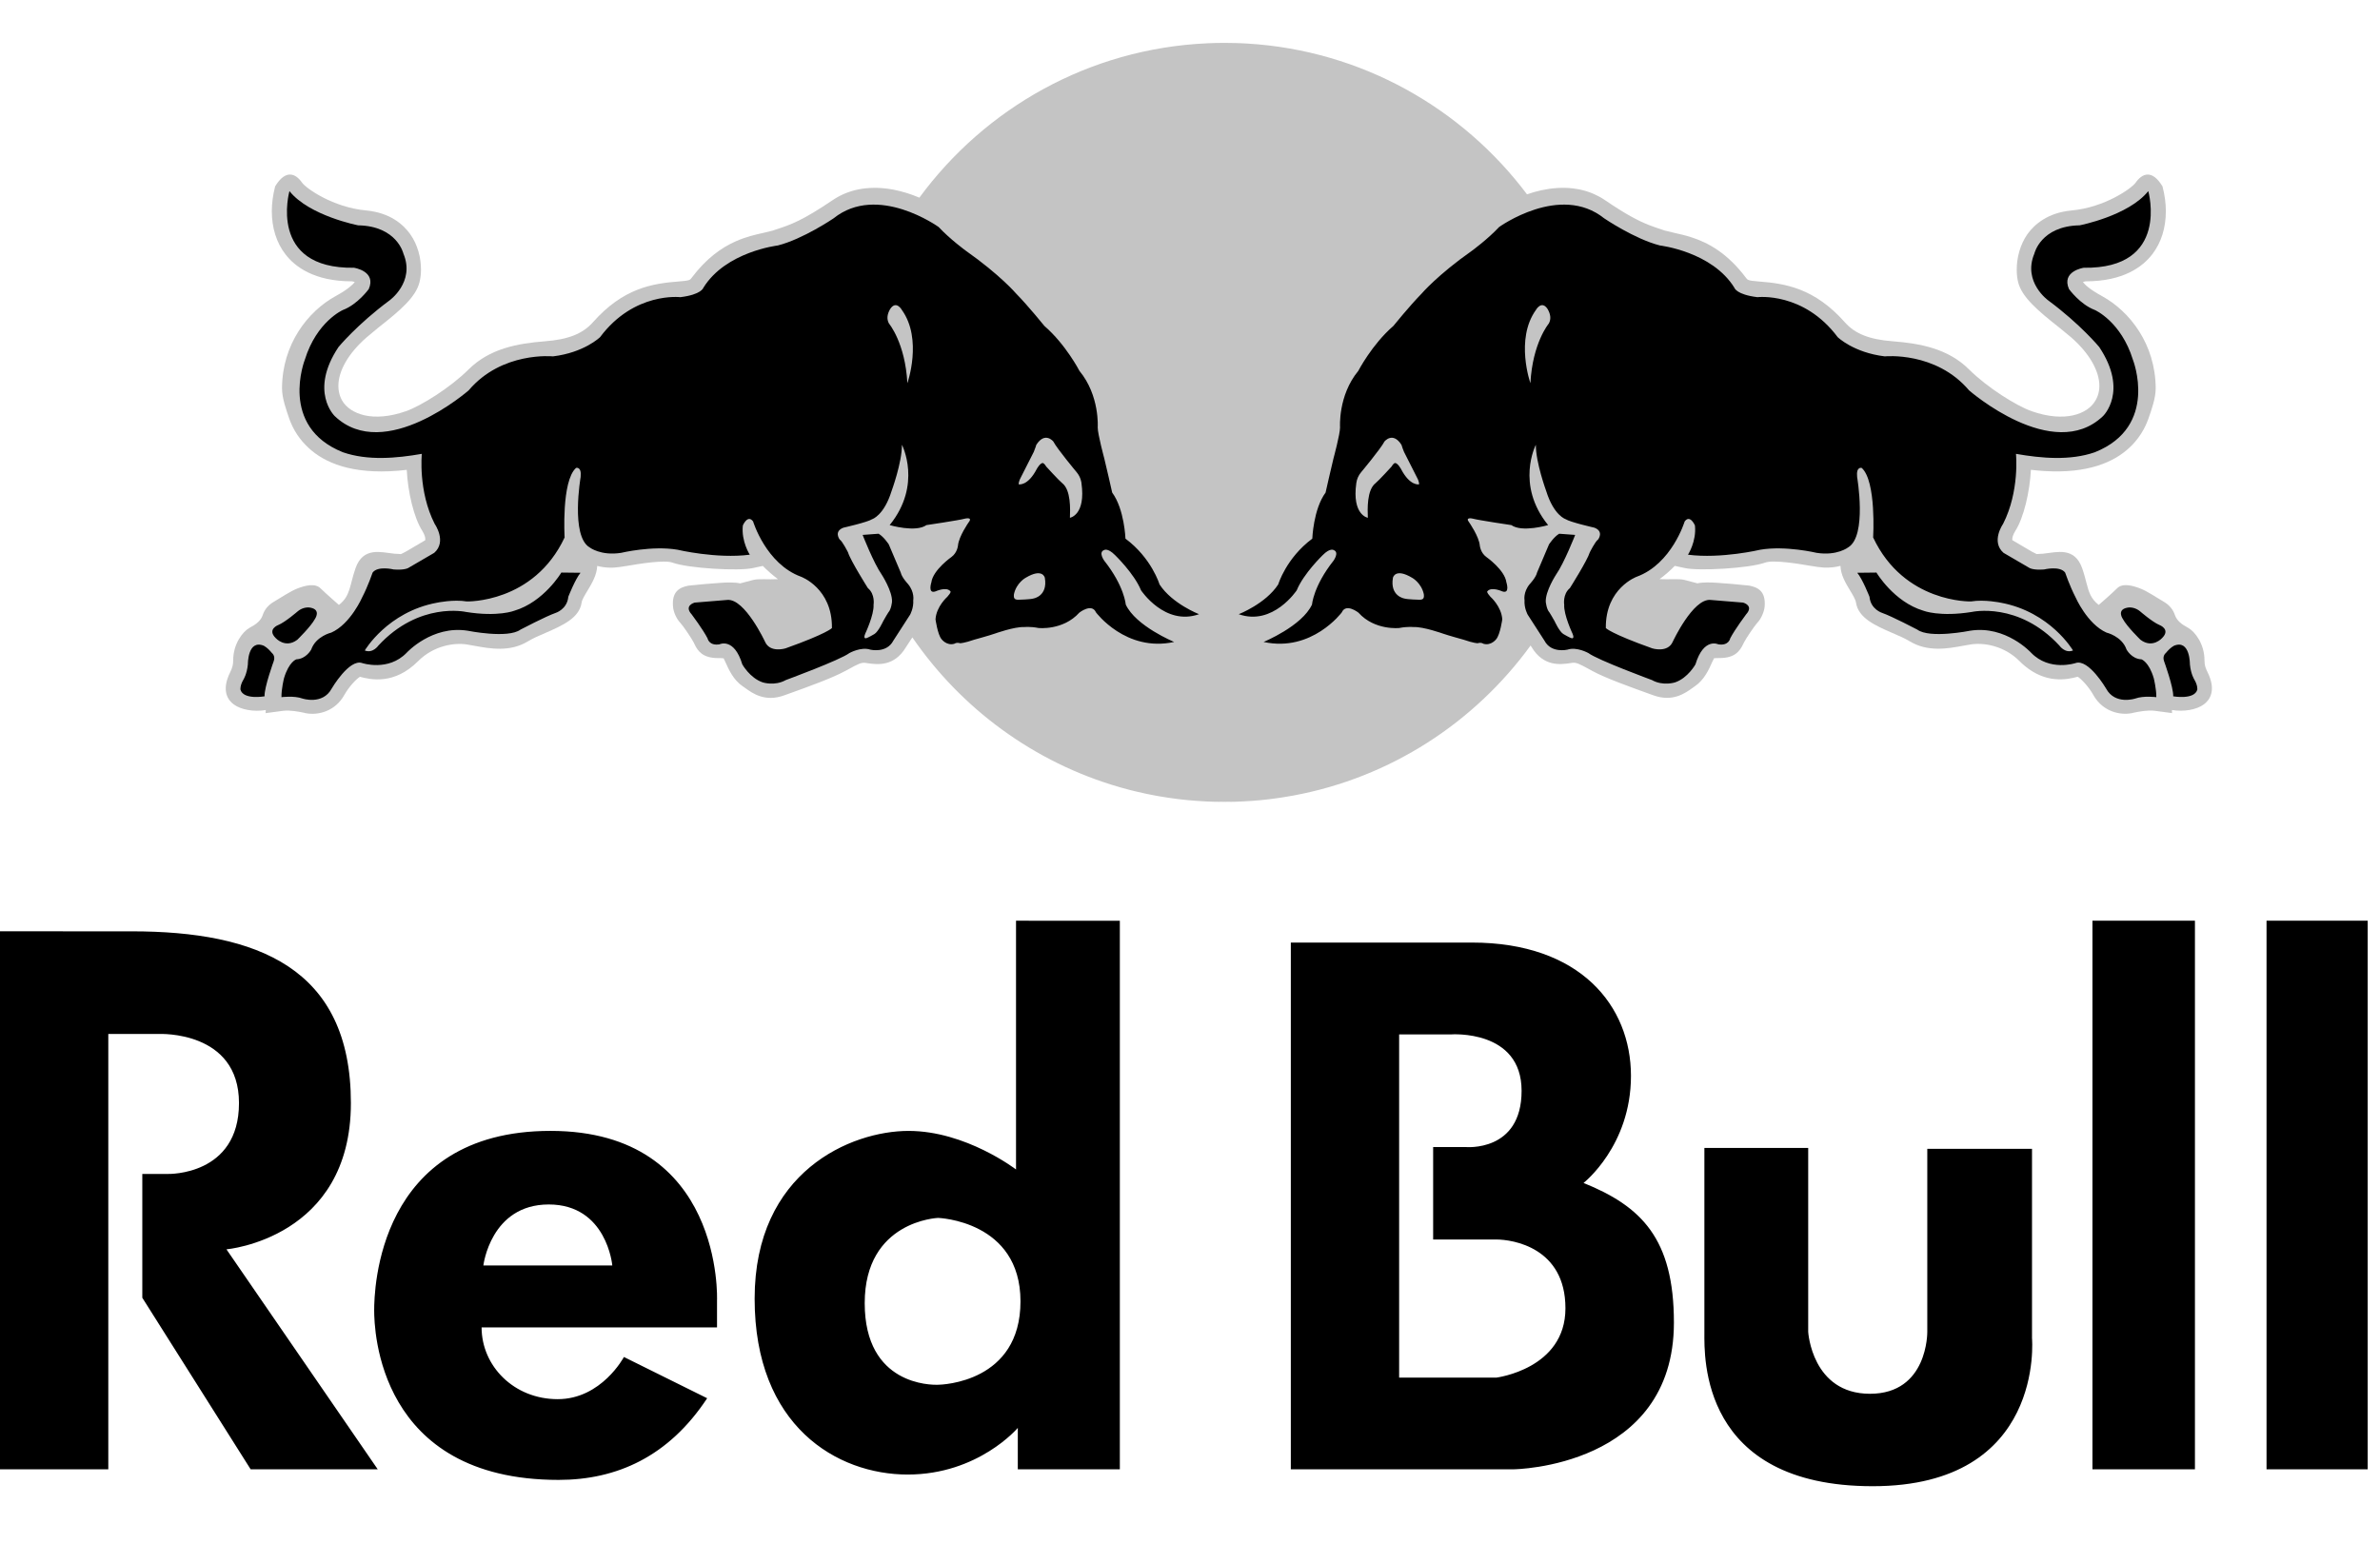
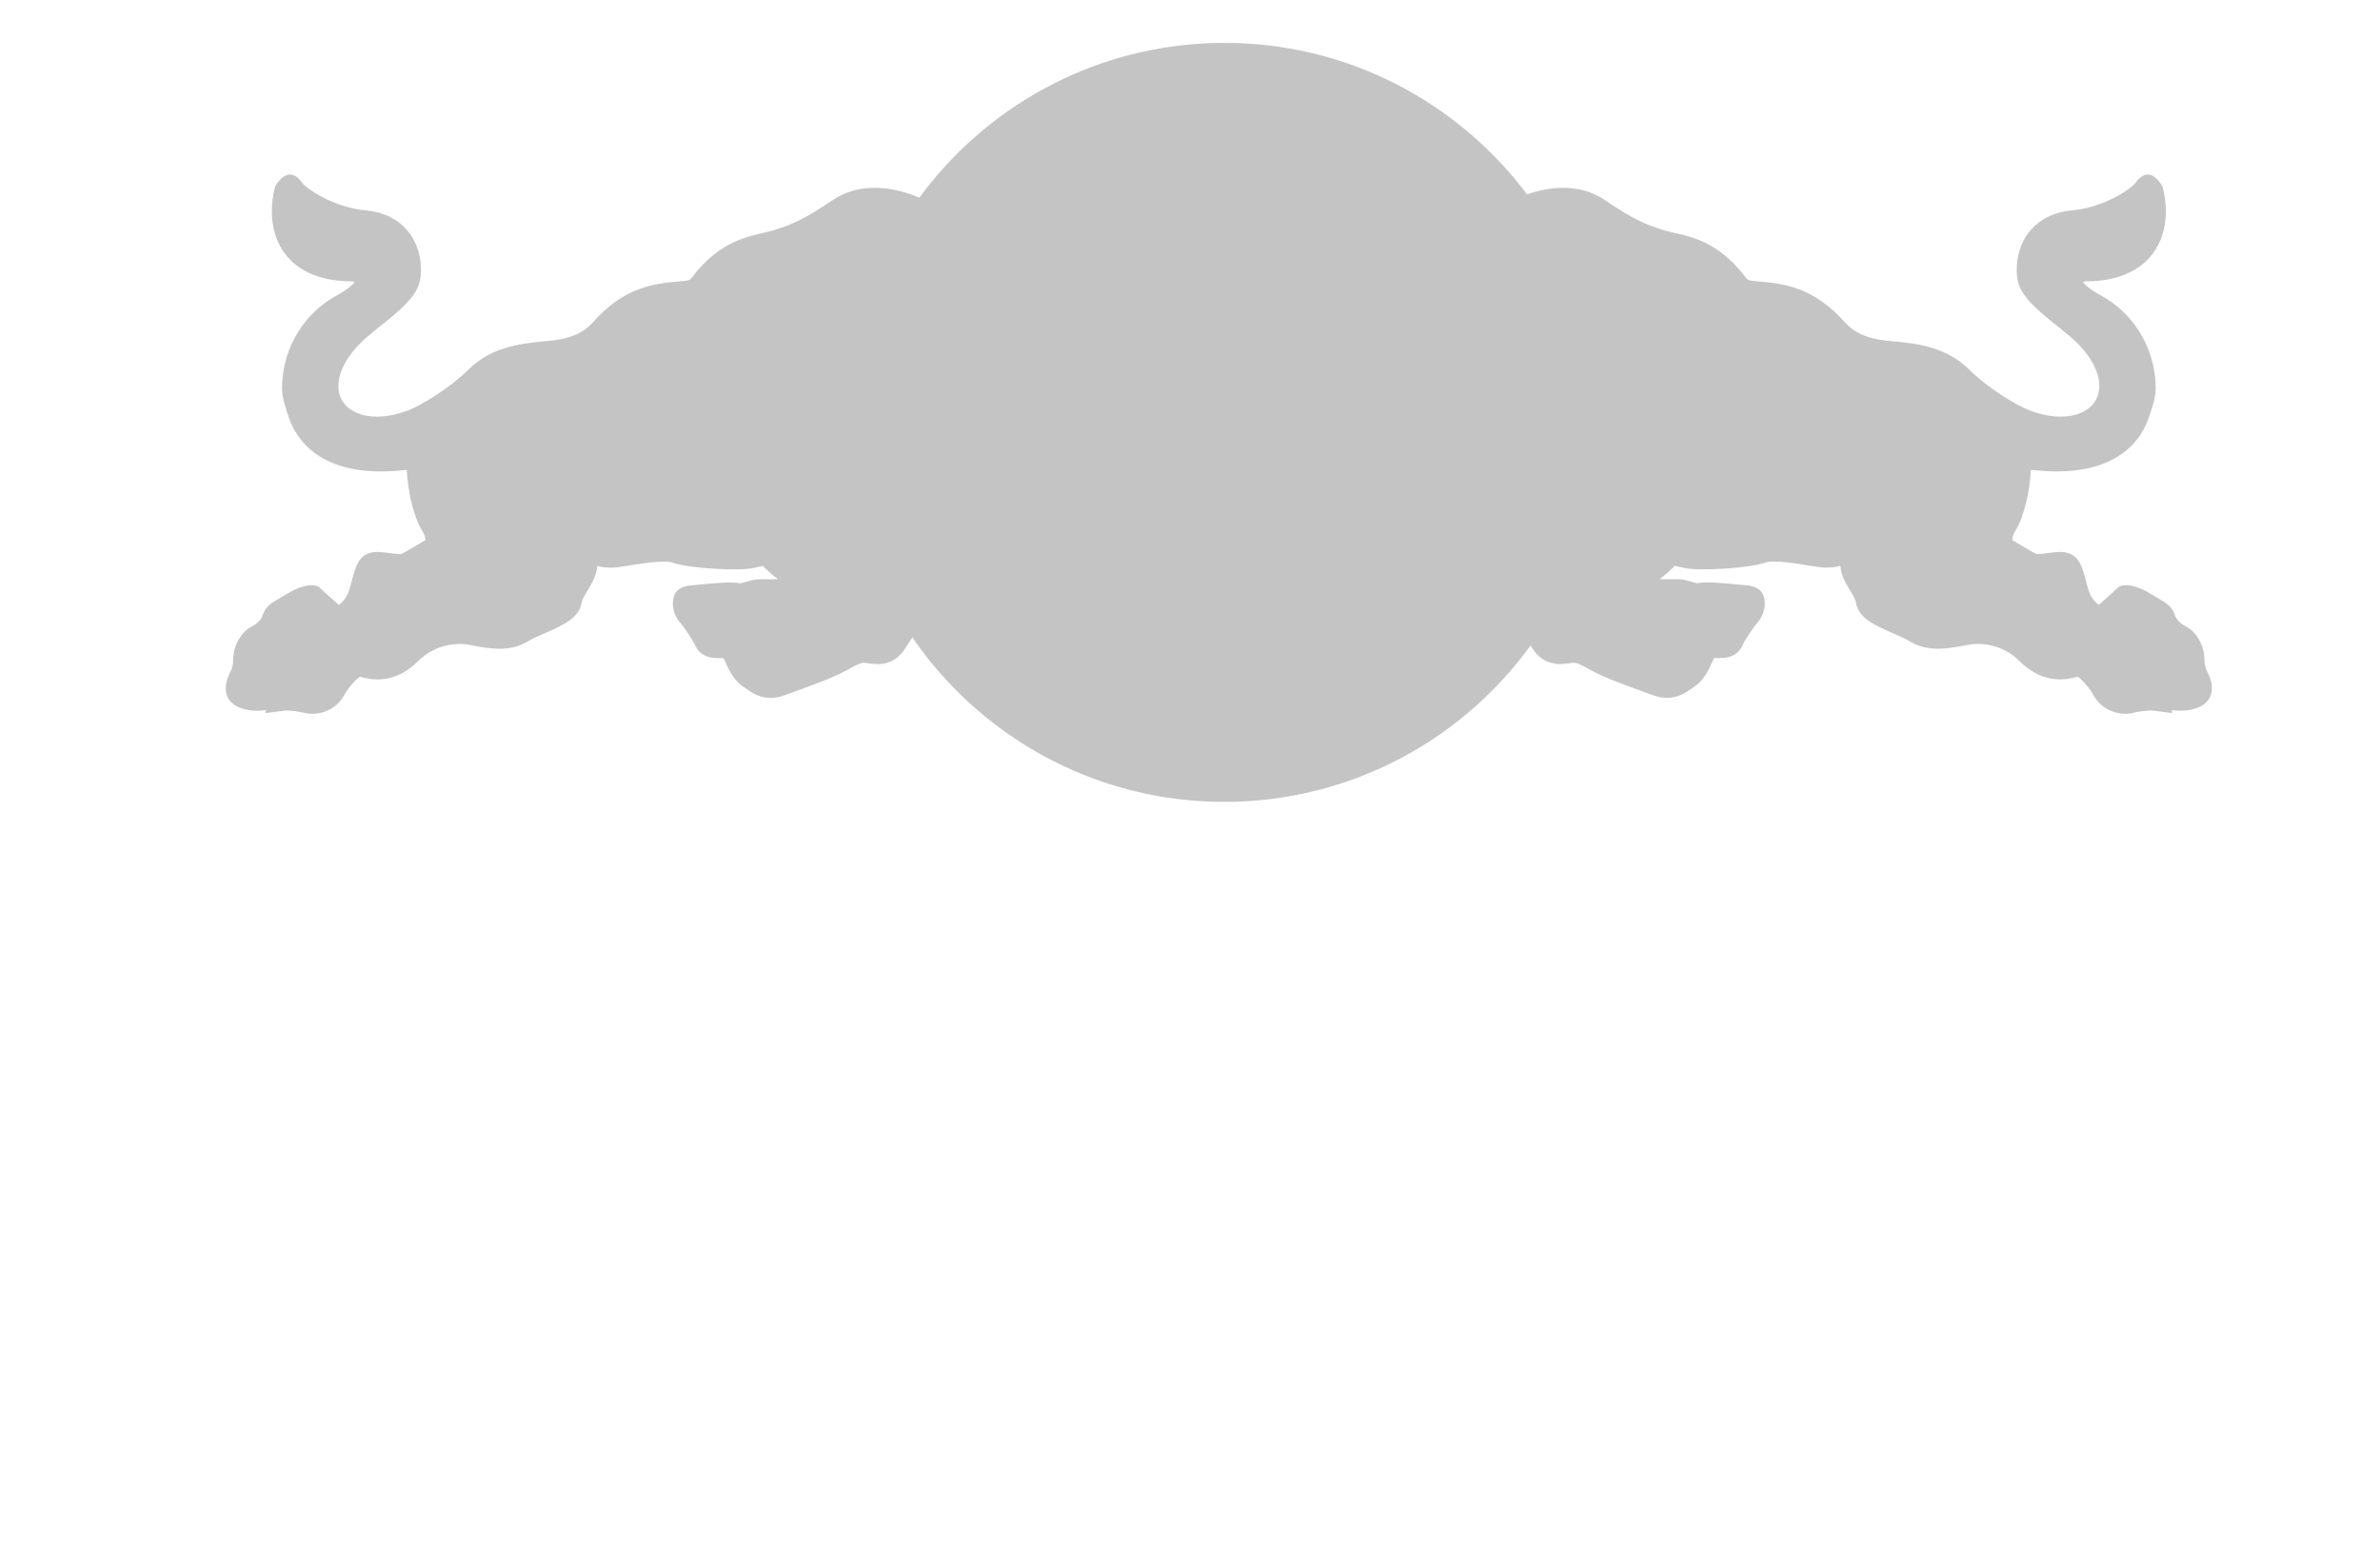
<svg xmlns="http://www.w3.org/2000/svg" width="111" height="72" viewBox="0 0 111 72" fill="none">
  <g clip-path="url(#clip0_210_5)">
-     <path d="M53.773 37.087C53.871 37.105 53.968 37.123 54.066 37.14L53.773 37.087ZM54.571 37.22C54.685 37.237 54.799 37.252 54.913 37.267L54.571 37.22ZM55.415 37.321C55.526 37.331 55.637 37.341 55.748 37.349L55.415 37.321ZM55.867 37.358C55.96 37.364 56.054 37.37 56.148 37.375L55.867 37.358ZM56.284 37.382C56.395 37.387 56.507 37.391 56.618 37.395L56.284 37.382ZM56.728 37.396C56.976 37.403 57.224 37.403 57.472 37.397L56.728 37.396ZM57.591 37.395C57.707 37.391 57.822 37.387 57.938 37.382L57.591 37.395ZM58.047 37.376C58.147 37.371 58.246 37.364 58.346 37.358L58.047 37.376ZM58.449 37.35C58.557 37.342 58.666 37.333 58.774 37.323L58.449 37.35ZM59.33 37.261C59.414 37.251 59.497 37.24 59.58 37.227L59.33 37.261ZM74.57 9.163C74.48 9.114 74.388 9.07 74.294 9.03L74.57 9.163ZM73.665 8.836C73.549 8.812 73.433 8.794 73.315 8.782L73.665 8.836ZM14.383 20.883C13.981 20.513 13.675 20.05 13.493 19.535C13.345 19.104 13.153 18.566 13.153 18.11C13.162 16.05 14.361 14.52 15.652 13.812C16.239 13.491 16.456 13.27 16.546 13.157C16.503 13.138 16.457 13.126 16.41 13.122C14.653 13.122 13.753 12.438 13.31 11.858C12.891 11.316 12.677 10.617 12.677 9.852C12.677 9.48 12.73 9.091 12.832 8.693C13.328 7.874 13.798 8.099 14.086 8.518C14.27 8.781 15.528 9.675 17.078 9.816C18.205 9.924 18.813 10.477 19.129 10.918C19.494 11.43 19.634 12.046 19.634 12.57C19.634 12.785 19.61 12.986 19.564 13.165C19.394 13.856 18.668 14.479 17.656 15.272L17.083 15.749C16.243 16.485 15.781 17.305 15.781 18C15.781 18.174 15.811 18.343 15.87 18.499C15.894 18.563 15.923 18.625 15.957 18.684C16.332 19.321 17.393 19.72 18.931 19.18C19.642 18.933 21.012 18.07 21.847 17.239C22.831 16.255 24.144 16.019 25.408 15.919C26.504 15.836 27.179 15.567 27.654 15.031C29.058 13.445 30.41 13.222 31.675 13.127C32.159 13.09 32.185 13.056 32.248 12.97C32.946 12.039 33.662 11.546 34.305 11.26C34.795 11.041 35.242 10.942 35.609 10.861L36.054 10.752L36.165 10.712C36.869 10.485 37.414 10.297 38.847 9.326L38.908 9.288L38.908 9.287L38.968 9.249L38.969 9.249L39.029 9.213L39.03 9.213L39.091 9.178L39.092 9.178L39.152 9.146L39.154 9.145L39.215 9.114L39.217 9.113L39.277 9.084L39.279 9.083L39.34 9.055L39.343 9.054L39.404 9.028L39.406 9.027L39.467 9.002L39.47 9.001L39.531 8.978L39.534 8.977L39.595 8.955L39.659 8.933L39.663 8.932L39.723 8.913L39.727 8.912L39.788 8.894L39.793 8.893L39.853 8.877L39.858 8.875L39.918 8.861L39.924 8.86L39.984 8.846L39.989 8.845L40.05 8.832L40.055 8.831L40.115 8.82L40.121 8.819L40.181 8.809L40.187 8.808L40.247 8.799L40.253 8.798L40.313 8.791L40.319 8.79L40.378 8.783L40.385 8.783L40.445 8.777L40.452 8.777L40.511 8.772L40.518 8.772L40.576 8.768L40.583 8.768L40.642 8.765L40.708 8.763H40.715L40.774 8.762H40.847L40.905 8.763L40.912 8.763H40.919C40.961 8.764 41.002 8.767 41.044 8.769L41.102 8.773L41.11 8.774L41.166 8.778L41.175 8.778L41.231 8.784L41.24 8.785L41.297 8.791L41.306 8.791L41.361 8.798L41.37 8.799L41.426 8.806L41.435 8.808L41.49 8.816L41.499 8.818L41.554 8.826L41.564 8.828L41.618 8.838L41.628 8.839L41.682 8.849L41.692 8.851C41.777 8.868 41.861 8.887 41.944 8.907L41.996 8.92L42.007 8.923C42.09 8.944 42.172 8.967 42.253 8.992L42.301 9.007L42.313 9.01C42.474 9.061 42.63 9.118 42.78 9.179L42.823 9.197L42.878 9.22C45.942 5.047 50.786 2.271 56.292 2.02V2.019C56.563 2.006 56.834 2 57.105 2C57.285 2 57.464 2.003 57.643 2.008C57.732 2.011 57.822 2.015 57.91 2.018H57.911C58 2.023 58.089 2.027 58.177 2.032C63.505 2.353 68.197 5.043 71.218 9.064C71.65 8.913 72.12 8.804 72.6 8.772L72.612 8.771L72.658 8.768L72.705 8.766L72.716 8.765L72.729 8.765L72.775 8.763L72.788 8.763L72.834 8.762L72.847 8.762L72.894 8.762H72.905L72.953 8.762H72.964L73.023 8.763L73.07 8.765L73.081 8.765L73.129 8.768L73.14 8.768L73.188 8.772L73.197 8.772L73.246 8.776L73.255 8.777L73.304 8.782L73.313 8.783C73.43 8.795 73.547 8.813 73.662 8.836L73.714 8.847L73.721 8.849L73.771 8.861L73.778 8.862L73.829 8.875L73.836 8.877L73.888 8.89L73.893 8.892L73.946 8.907L73.951 8.908L74.003 8.925L74.009 8.926L74.061 8.944L74.066 8.945L74.123 8.965L74.176 8.984L74.179 8.985L74.232 9.006L74.235 9.007L74.289 9.029L74.293 9.031C74.386 9.07 74.478 9.113 74.569 9.163L74.57 9.164L74.624 9.193L74.625 9.193L74.679 9.224L74.68 9.225L74.734 9.258L74.734 9.258L74.788 9.292L74.841 9.327C75.829 9.999 76.399 10.295 76.886 10.489C77.105 10.576 77.308 10.642 77.523 10.713L77.637 10.752L78.086 10.861C78.33 10.915 78.608 10.977 78.909 11.076C79.664 11.322 80.565 11.8 81.439 12.97C81.503 13.056 81.531 13.091 82.017 13.128C83.281 13.223 84.63 13.445 86.04 15.031C86.512 15.567 87.184 15.836 88.28 15.919C89.551 16.02 90.86 16.255 91.841 17.239C92.678 18.07 94.045 18.934 94.758 19.181C96.296 19.72 97.362 19.321 97.728 18.684C97.809 18.55 97.863 18.402 97.89 18.246C97.905 18.165 97.912 18.083 97.912 18C97.912 17.306 97.449 16.486 96.612 15.749L96.507 15.662L96.033 15.272C95.025 14.479 94.299 13.856 94.124 13.165C94.078 12.986 94.058 12.785 94.058 12.571C94.058 12.046 94.201 11.43 94.558 10.919C94.877 10.477 95.491 9.924 96.612 9.817C98.17 9.675 99.421 8.781 99.604 8.519C99.897 8.099 100.362 7.874 100.856 8.694C100.96 9.091 101.012 9.48 101.012 9.852C101.012 10.621 100.799 11.316 100.38 11.859C99.935 12.438 99.037 13.122 97.277 13.122C97.24 13.122 97.188 13.14 97.144 13.157C97.231 13.271 97.449 13.491 98.037 13.812C99.328 14.521 100.528 16.051 100.539 18.11C100.539 18.567 100.349 19.104 100.196 19.535C100.036 19.987 99.782 20.4 99.451 20.746C99.407 20.793 99.36 20.838 99.311 20.883C98.584 21.561 97.373 22.092 95.355 21.971C95.142 21.958 94.93 21.939 94.719 21.913C94.666 22.934 94.387 24.147 93.994 24.759C93.874 24.951 93.851 25.08 93.851 25.143C93.851 25.17 93.854 25.185 93.854 25.196C93.866 25.201 94.749 25.723 94.749 25.723L94.891 25.795C94.891 25.795 94.974 25.834 94.985 25.843C94.998 25.839 95.29 25.826 95.29 25.826L95.348 25.817L95.354 25.817C95.906 25.764 96.749 25.493 97.107 26.497C97.201 26.763 97.258 26.995 97.312 27.2C97.421 27.62 97.515 27.931 97.882 28.215C97.882 28.215 98.063 28.059 98.269 27.875C98.428 27.735 98.584 27.59 98.736 27.443C98.992 27.181 99.464 27.314 99.805 27.443C100.15 27.574 100.576 27.871 100.878 28.044C101.181 28.214 101.348 28.431 101.435 28.689C101.527 28.947 101.737 29.117 102.059 29.288C102.369 29.465 102.814 30.031 102.814 30.796C102.814 30.913 102.827 31.013 102.86 31.119C102.882 31.19 102.913 31.263 102.955 31.347C103.389 32.223 103.041 32.664 102.79 32.85C102.452 33.104 101.856 33.209 101.296 33.117L101.301 33.261L100.483 33.152C100.167 33.112 99.749 33.193 99.499 33.245L99.44 33.261C98.858 33.377 98.097 33.179 97.67 32.483C97.654 32.458 97.638 32.432 97.624 32.404C97.406 32.02 97.066 31.663 96.9 31.565C96.659 31.631 96.28 31.721 95.829 31.675C95.41 31.632 94.927 31.471 94.436 31.063C94.354 30.996 94.272 30.921 94.191 30.839C93.469 30.113 92.517 29.965 91.918 30.057L91.561 30.12C90.824 30.254 89.904 30.424 89.053 29.904C88.842 29.775 88.537 29.642 88.237 29.515C87.466 29.178 86.668 28.831 86.559 28.098C86.541 27.968 86.4 27.729 86.284 27.539C86.182 27.371 86.071 27.187 85.985 26.991C85.902 26.803 85.843 26.603 85.837 26.394C85.584 26.459 85.323 26.486 85.063 26.473C84.971 26.468 84.879 26.459 84.788 26.446L84.452 26.394C83.888 26.297 82.705 26.102 82.328 26.24C81.578 26.511 79.218 26.642 78.571 26.494C78.571 26.494 78.333 26.442 78.109 26.394C77.893 26.617 77.653 26.826 77.4 27.012C77.874 27.038 78.29 26.979 78.576 27.053L79.171 27.21C79.361 27.154 79.825 27.161 80.088 27.184L80.785 27.237L81.579 27.314C81.962 27.39 82.368 27.556 82.299 28.308C82.272 28.54 82.142 28.867 81.948 29.06C81.841 29.178 81.425 29.781 81.334 29.971L81.305 30.03C81.143 30.376 80.903 30.693 80.205 30.693C80.117 30.692 80.028 30.695 79.94 30.703C79.918 30.76 79.861 30.865 79.861 30.865C79.704 31.224 79.477 31.722 79.043 32.011L78.927 32.094C78.579 32.343 77.999 32.754 77.111 32.431L76.805 32.321C76.031 32.041 74.861 31.622 74.27 31.298L74.187 31.252C73.636 30.95 73.514 30.89 73.314 30.918L73.204 30.935C72.781 30.995 71.986 31.102 71.436 30.188L71.385 30.108C68.777 33.697 64.857 36.265 60.332 37.104L60.312 37.108C60.158 37.136 60.003 37.163 59.847 37.187L59.79 37.196L59.577 37.227C59.494 37.239 59.411 37.251 59.328 37.261L59.176 37.28L58.937 37.306L58.771 37.323C58.664 37.333 58.555 37.343 58.446 37.351L58.343 37.358C58.244 37.364 58.145 37.371 58.045 37.376L57.936 37.382C57.82 37.388 57.705 37.392 57.589 37.396L57.471 37.398C57.223 37.404 56.975 37.404 56.727 37.397L56.616 37.396C56.505 37.392 56.394 37.388 56.282 37.383L56.147 37.375C56.053 37.37 55.959 37.365 55.865 37.358L55.746 37.35C55.635 37.342 55.524 37.332 55.414 37.322L55.25 37.305L55.032 37.281L54.911 37.267C54.797 37.253 54.683 37.237 54.57 37.22L54.432 37.2L54.189 37.161L54.064 37.141C53.967 37.123 53.869 37.106 53.772 37.087L53.561 37.045L53.453 37.023C53.309 36.992 53.164 36.961 53.021 36.926L52.983 36.917L52.758 36.862L52.642 36.832C52.508 36.797 52.375 36.76 52.241 36.723L52.194 36.709C48.226 35.561 44.836 33.057 42.551 29.73L42.25 30.189C41.705 31.104 40.911 30.996 40.483 30.937L40.372 30.92C40.173 30.892 40.047 30.952 39.502 31.254L39.414 31.3C38.825 31.624 37.659 32.043 36.881 32.323L36.575 32.433C35.687 32.756 35.105 32.345 34.763 32.096L34.644 32.013C34.209 31.724 33.985 31.226 33.825 30.867C33.825 30.867 33.773 30.762 33.748 30.706C33.659 30.697 33.57 30.694 33.481 30.695C32.79 30.695 32.543 30.378 32.384 30.032L32.356 29.973C32.262 29.783 31.852 29.18 31.739 29.062C31.547 28.87 31.411 28.542 31.39 28.31C31.318 27.558 31.73 27.392 32.109 27.316L32.904 27.239L33.601 27.186C33.861 27.163 34.325 27.156 34.515 27.212L35.11 27.055C35.393 26.981 35.814 27.04 36.283 27.014C36.033 26.825 35.797 26.618 35.576 26.396C35.349 26.444 35.114 26.496 35.114 26.496C34.465 26.644 32.109 26.513 31.363 26.242C30.985 26.104 29.803 26.299 29.235 26.396L28.895 26.448C28.548 26.501 28.193 26.484 27.853 26.396C27.835 26.824 27.604 27.212 27.406 27.541C27.29 27.731 27.144 27.97 27.127 28.1C27.025 28.833 26.217 29.18 25.448 29.517C25.149 29.644 24.848 29.777 24.635 29.906C23.791 30.426 22.866 30.256 22.127 30.122L21.769 30.059C21.174 29.967 20.22 30.116 19.497 30.841C18.391 31.948 17.29 31.704 16.788 31.567C16.622 31.666 16.28 32.022 16.064 32.406C15.646 33.167 14.847 33.383 14.246 33.263L14.185 33.247C13.938 33.195 13.526 33.114 13.21 33.154L12.387 33.263L12.396 33.119C11.833 33.211 11.236 33.105 10.897 32.852C10.647 32.666 10.298 32.225 10.739 31.349C10.841 31.138 10.876 30.992 10.876 30.797C10.876 30.033 11.318 29.467 11.627 29.29C11.952 29.119 12.165 28.949 12.252 28.691C12.338 28.433 12.505 28.216 12.809 28.046C13.109 27.873 13.537 27.576 13.879 27.445C14.221 27.316 14.694 27.183 14.952 27.445C15.211 27.698 15.806 28.216 15.806 28.216C16.352 27.794 16.3 27.307 16.583 26.498C16.936 25.495 17.783 25.765 18.332 25.818L18.395 25.827C18.395 25.827 18.691 25.84 18.7 25.845C18.716 25.836 18.799 25.797 18.799 25.797L18.936 25.724C18.936 25.724 19.823 25.202 19.832 25.198C19.836 25.187 19.836 25.171 19.836 25.145C19.836 25.081 19.814 24.953 19.695 24.76C19.3 24.148 19.021 22.935 18.97 21.915C18.828 21.932 18.69 21.946 18.555 21.957C16.407 22.13 15.13 21.585 14.383 20.883Z" fill="#C4C4C4" />
-     <path d="M19.673 21.169C19.673 21.169 19.494 22.906 20.274 24.437C20.274 24.437 20.853 25.259 20.252 25.786L19.056 26.483C19.056 26.483 18.896 26.603 18.362 26.562C18.362 26.562 17.625 26.379 17.379 26.706C17.379 26.706 17.165 27.333 16.897 27.851C16.897 27.851 16.353 29.105 15.451 29.506C15.451 29.506 14.733 29.672 14.515 30.296C14.515 30.296 14.284 30.734 13.82 30.753C13.82 30.753 13.474 30.863 13.245 31.636C13.245 31.636 13.12 32.135 13.127 32.518C13.127 32.518 13.717 32.441 14.101 32.58C14.101 32.58 15.046 32.898 15.469 32.118C15.469 32.118 16.286 30.716 16.891 30.927C16.891 30.927 18.108 31.335 18.967 30.445C18.967 30.445 20.147 29.153 21.814 29.419C21.814 29.419 23.691 29.8 24.277 29.366C24.277 29.366 25.461 28.745 25.905 28.591C25.905 28.591 26.449 28.431 26.505 27.835C26.505 27.835 26.835 26.996 27.076 26.716L26.18 26.706C26.18 26.706 25.369 28.073 23.991 28.485C23.991 28.485 23.237 28.787 21.725 28.542C21.725 28.542 19.553 28.049 17.645 30.114C17.645 30.114 17.385 30.491 17.013 30.34C17.013 30.34 18.067 28.539 20.381 28.112C20.381 28.112 21.139 27.95 21.77 28.053C21.77 28.053 24.887 28.145 26.333 25.069C26.333 25.069 26.176 22.446 26.866 21.825C26.866 21.825 27.133 21.743 27.08 22.25C27.08 22.25 26.605 24.998 27.496 25.53C27.496 25.53 28.013 25.937 28.97 25.786C28.97 25.786 30.42 25.439 31.599 25.641C31.599 25.641 33.412 26.073 34.969 25.873C34.969 25.873 34.565 25.252 34.645 24.51C34.645 24.51 34.868 23.979 35.123 24.321C35.123 24.321 35.723 26.305 37.361 26.901C37.361 26.901 38.824 27.435 38.8 29.295C38.8 29.295 38.576 29.55 36.636 30.241C36.636 30.241 35.911 30.47 35.678 29.928C35.678 29.928 34.742 27.921 33.928 27.982L32.399 28.107C32.399 28.107 31.877 28.241 32.261 28.66C32.261 28.66 32.785 29.358 32.999 29.774C32.999 29.774 33.061 30.13 33.553 30.054C33.553 30.054 34.236 29.715 34.62 30.988C34.62 30.988 34.972 31.624 35.569 31.827C35.569 31.827 36.126 32.014 36.649 31.72C36.649 31.72 39.175 30.79 39.614 30.461C39.614 30.461 40.16 30.154 40.593 30.302C40.593 30.302 41.351 30.483 41.663 29.884L42.446 28.67C42.446 28.67 42.617 28.371 42.593 27.995C42.593 27.995 42.664 27.623 42.352 27.245C42.352 27.245 42.056 26.932 42.009 26.705L41.451 25.391C41.451 25.391 41.225 25.04 40.977 24.895L40.232 24.95C40.232 24.95 40.745 26.263 41.12 26.798C41.12 26.798 41.628 27.577 41.602 28.072C41.602 28.072 41.569 28.419 41.432 28.564C41.432 28.564 41.26 28.839 41.191 28.973C41.191 28.973 40.965 29.464 40.782 29.573C40.782 29.573 40.465 29.761 40.388 29.769C40.388 29.769 40.25 29.807 40.352 29.559C40.352 29.559 40.77 28.679 40.742 28.208C40.742 28.208 40.824 27.718 40.477 27.431C40.477 27.431 39.666 26.147 39.55 25.763C39.55 25.763 39.295 25.25 39.16 25.162C39.16 25.162 38.876 24.788 39.334 24.613C39.334 24.613 40.474 24.355 40.678 24.215C40.678 24.215 41.226 24.049 41.582 22.904C41.582 22.904 42.072 21.57 42.065 20.746C42.065 20.746 43.026 22.603 41.493 24.492C41.493 24.492 42.706 24.85 43.208 24.492C43.208 24.492 44.719 24.27 45.01 24.19C45.01 24.19 45.39 24.098 45.173 24.368C45.173 24.368 44.718 25.018 44.679 25.443C44.679 25.443 44.65 25.782 44.373 25.981C44.373 25.981 43.514 26.583 43.438 27.161C43.438 27.161 43.255 27.716 43.634 27.583C43.634 27.583 44.148 27.345 44.33 27.585C44.33 27.585 44.383 27.61 44.185 27.833C44.185 27.833 43.669 28.283 43.631 28.887C43.631 28.887 43.726 29.583 43.908 29.807C43.908 29.807 44.14 30.13 44.508 30.028C44.508 30.028 44.605 29.949 44.781 30.002C44.781 30.002 44.962 30.001 45.437 29.837C45.437 29.837 46.156 29.639 46.396 29.554C46.396 29.554 47.311 29.226 47.763 29.248C47.763 29.248 48.056 29.216 48.431 29.291C48.431 29.291 49.575 29.421 50.338 28.576C50.338 28.576 50.918 28.115 51.115 28.563C51.115 28.563 52.508 30.436 54.761 29.942C54.761 29.942 52.968 29.203 52.503 28.196C52.503 28.196 52.441 27.341 51.502 26.154C51.502 26.154 51.214 25.76 51.491 25.658C51.491 25.658 51.652 25.538 52.002 25.89C52.002 25.89 52.894 26.748 53.216 27.533C53.216 27.533 54.325 29.212 55.922 28.648C55.922 28.648 54.668 28.163 54.079 27.259C54.079 27.259 53.714 26.035 52.49 25.124C52.49 25.124 52.442 23.749 51.871 22.976C51.871 22.976 51.58 21.684 51.502 21.382C51.502 21.382 51.194 20.247 51.196 19.934C51.196 19.934 51.298 18.452 50.344 17.299C50.344 17.299 49.706 16.065 48.711 15.205C48.711 15.205 47.956 14.269 47.393 13.696C47.393 13.696 46.654 12.827 45.042 11.693C45.042 11.693 44.312 11.161 43.777 10.589C43.777 10.589 40.933 8.537 38.878 10.183C38.878 10.183 37.459 11.15 36.274 11.45C36.274 11.45 33.839 11.734 32.801 13.428C32.801 13.428 32.712 13.741 31.73 13.861C31.73 13.861 29.574 13.6 27.987 15.725C27.987 15.725 27.249 16.447 25.789 16.622C25.789 16.622 23.408 16.378 21.858 18.208C21.858 18.208 17.946 21.629 15.614 19.41C15.614 19.41 14.405 18.263 15.787 16.187C15.787 16.187 16.663 15.126 18.158 14.019C18.158 14.019 19.371 13.162 18.815 11.831C18.815 11.831 18.521 10.544 16.703 10.51C16.703 10.51 14.423 10.068 13.5 8.914C13.5 8.914 12.47 12.55 16.512 12.489C16.512 12.489 17.566 12.645 17.198 13.483C17.198 13.483 16.682 14.2 15.988 14.461C15.988 14.461 14.769 14.996 14.218 16.776C14.218 16.776 12.987 19.892 15.991 21.094C17.147 21.495 18.483 21.377 19.673 21.169ZM13.889 28.511C14.052 28.375 14.29 28.298 14.502 28.348C14.98 28.451 14.691 28.866 14.691 28.866C14.497 29.229 13.865 29.841 13.865 29.841C13.303 30.264 12.858 29.761 12.858 29.761C12.441 29.349 12.983 29.15 12.983 29.15C13.299 29.022 13.889 28.511 13.889 28.511ZM12.683 30.459C12.683 30.459 12.858 30.588 12.765 30.843C12.765 30.843 12.318 32.068 12.339 32.478C12.339 32.478 11.352 32.655 11.215 32.167C11.215 32.167 11.188 31.978 11.35 31.705C11.35 31.705 11.517 31.45 11.561 30.983C11.561 30.983 11.546 29.809 12.305 30.12C12.455 30.205 12.574 30.327 12.683 30.459ZM47.486 27.974C47.312 27.97 47.268 27.906 47.289 27.714C47.406 27.181 47.832 26.951 47.832 26.951C48.633 26.471 48.73 26.951 48.73 26.951C48.877 27.808 48.202 27.915 48.202 27.915C48.067 27.962 47.486 27.974 47.486 27.974ZM49.9 24.151C49.915 23.749 49.949 22.856 49.542 22.537C49.391 22.417 48.797 21.765 48.797 21.765C48.706 21.607 48.637 21.597 48.637 21.597C48.514 21.585 48.356 21.87 48.356 21.87C47.933 22.689 47.511 22.59 47.511 22.59C47.507 22.44 47.607 22.274 47.607 22.274C47.811 21.876 48.013 21.477 48.214 21.077C48.276 20.935 48.333 20.746 48.333 20.746C48.741 20.111 49.126 20.594 49.126 20.594C49.298 20.93 50.214 22.026 50.214 22.026C50.417 22.268 50.437 22.529 50.437 22.529C50.649 24.029 49.9 24.151 49.9 24.151ZM41.462 15.092C41.337 14.867 41.388 14.637 41.514 14.417C41.797 13.982 42.062 14.457 42.062 14.457C43.041 15.825 42.319 17.873 42.319 17.873C42.218 15.988 41.462 15.092 41.462 15.092ZM94.022 21.169C94.022 21.169 94.201 22.906 93.42 24.437C93.42 24.437 92.841 25.259 93.442 25.786L94.638 26.483C94.638 26.483 94.799 26.603 95.332 26.562C95.332 26.562 96.069 26.379 96.315 26.706C96.315 26.706 96.529 27.333 96.797 27.851C96.797 27.851 97.342 29.105 98.244 29.506C98.244 29.506 98.962 29.672 99.179 30.296C99.179 30.296 99.411 30.734 99.874 30.753C99.874 30.753 100.221 30.863 100.449 31.636C100.449 31.636 100.574 32.135 100.568 32.518C100.568 32.518 99.978 32.441 99.593 32.58C99.593 32.58 98.648 32.898 98.226 32.118C98.226 32.118 97.409 30.716 96.803 30.927C96.803 30.927 95.587 31.335 94.728 30.445C94.728 30.445 93.548 29.153 91.881 29.419C91.881 29.419 90.004 29.8 89.418 29.366C89.418 29.366 88.234 28.745 87.79 28.591C87.79 28.591 87.246 28.431 87.191 27.835C87.191 27.835 86.86 26.996 86.619 26.716L87.515 26.706C87.515 26.706 88.325 28.073 89.703 28.485C89.703 28.485 90.458 28.787 91.97 28.542C91.97 28.542 94.142 28.049 96.049 30.114C96.049 30.114 96.31 30.491 96.682 30.34C96.682 30.34 95.628 28.539 93.314 28.112C93.314 28.112 92.557 27.95 91.924 28.053C91.924 28.053 88.807 28.145 87.361 25.069C87.361 25.069 87.518 22.446 86.828 21.825C86.828 21.825 86.562 21.743 86.614 22.25C86.614 22.25 87.088 24.998 86.198 25.53C86.198 25.53 85.681 25.937 84.724 25.786C84.724 25.786 83.274 25.439 82.096 25.641C82.096 25.641 80.282 26.073 78.725 25.873C78.725 25.873 79.129 25.252 79.05 24.51C79.05 24.51 78.826 23.979 78.571 24.321C78.571 24.321 77.971 26.305 76.333 26.901C76.333 26.901 74.87 27.435 74.894 29.295C74.894 29.295 75.118 29.55 77.059 30.241C77.059 30.241 77.784 30.47 78.017 29.928C78.017 29.928 78.952 27.921 79.766 27.982L81.296 28.107C81.296 28.107 81.817 28.241 81.433 28.66C81.433 28.66 80.91 29.358 80.695 29.774C80.695 29.774 80.634 30.13 80.141 30.054C80.141 30.054 79.459 29.715 79.074 30.988C79.074 30.988 78.722 31.624 78.126 31.827C78.126 31.827 77.568 32.014 77.045 31.72C77.045 31.72 74.52 30.79 74.081 30.461C74.081 30.461 73.534 30.154 73.102 30.302C73.102 30.302 72.345 30.483 72.033 29.884L71.25 28.67C71.25 28.67 71.078 28.371 71.102 27.995C71.102 27.995 71.031 27.623 71.344 27.245C71.344 27.245 71.64 26.932 71.686 26.705L72.244 25.391C72.244 25.391 72.471 25.04 72.718 24.895L73.464 24.95C73.464 24.95 72.951 26.263 72.575 26.798C72.575 26.798 72.067 27.577 72.093 28.072C72.093 28.072 72.127 28.419 72.263 28.564C72.263 28.564 72.435 28.839 72.504 28.973C72.504 28.973 72.729 29.464 72.913 29.573C72.913 29.573 73.23 29.761 73.307 29.769C73.307 29.769 73.445 29.807 73.342 29.559C73.342 29.559 72.925 28.679 72.952 28.208C72.952 28.208 72.872 27.718 73.217 27.431C73.217 27.431 74.029 26.147 74.146 25.763C74.146 25.763 74.4 25.25 74.535 25.162C74.535 25.162 74.819 24.788 74.361 24.613C74.361 24.613 73.222 24.355 73.018 24.215C73.018 24.215 72.469 24.049 72.113 22.904C72.113 22.904 71.623 21.57 71.63 20.746C71.63 20.746 70.669 22.603 72.202 24.492C72.202 24.492 70.989 24.85 70.487 24.492C70.487 24.492 68.977 24.27 68.684 24.19C68.684 24.19 68.305 24.098 68.522 24.368C68.522 24.368 68.977 25.018 69.016 25.443C69.016 25.443 69.045 25.782 69.323 25.981C69.323 25.981 70.181 26.583 70.256 27.161C70.256 27.161 70.44 27.716 70.061 27.583C70.061 27.583 69.547 27.345 69.365 27.585C69.365 27.585 69.312 27.61 69.51 27.833C69.51 27.833 70.026 28.283 70.064 28.887C70.064 28.887 69.969 29.583 69.786 29.807C69.786 29.807 69.554 30.13 69.187 30.028C69.187 30.028 69.09 29.949 68.913 30.002C68.913 30.002 68.732 30.001 68.258 29.837C68.258 29.837 67.539 29.639 67.299 29.554C67.299 29.554 66.383 29.226 65.932 29.248C65.932 29.248 65.638 29.216 65.264 29.291C65.264 29.291 64.119 29.421 63.356 28.576C63.356 28.576 62.776 28.115 62.579 28.563C62.579 28.563 61.187 30.436 58.932 29.942C58.932 29.942 60.727 29.203 61.191 28.196C61.191 28.196 61.253 27.341 62.192 26.154C62.192 26.154 62.479 25.76 62.202 25.658C62.202 25.658 62.042 25.538 61.692 25.89C61.692 25.89 60.8 26.748 60.478 27.533C60.478 27.533 59.369 29.212 57.772 28.648C57.772 28.648 59.026 28.163 59.615 27.259C59.615 27.259 59.979 26.035 61.204 25.124C61.204 25.124 61.252 23.749 61.823 22.976C61.823 22.976 62.114 21.684 62.192 21.382C62.192 21.382 62.5 20.247 62.498 19.934C62.498 19.934 62.396 18.452 63.349 17.299C63.349 17.299 63.988 16.065 64.983 15.205C64.983 15.205 65.739 14.269 66.301 13.696C66.301 13.696 67.04 12.827 68.653 11.693C68.653 11.693 69.382 11.161 69.917 10.589C69.917 10.589 72.76 8.537 74.816 10.183C74.816 10.183 76.235 11.15 77.42 11.45C77.42 11.45 79.855 11.734 80.893 13.428C80.893 13.428 80.982 13.741 81.963 13.861C81.963 13.861 84.119 13.6 85.707 15.725C85.707 15.725 86.445 16.447 87.905 16.622C87.905 16.622 90.285 16.378 91.835 18.208C91.835 18.208 95.747 21.629 98.08 19.41C98.08 19.41 99.288 18.263 97.906 16.187C97.906 16.187 97.031 15.126 95.536 14.019C95.536 14.019 94.322 13.162 94.879 11.831C94.879 11.831 95.172 10.544 96.99 10.51C96.99 10.51 99.271 10.068 100.193 8.914C100.193 8.914 101.223 12.55 97.181 12.489C97.181 12.489 96.127 12.645 96.495 13.483C96.495 13.483 97.011 14.2 97.705 14.461C97.705 14.461 98.924 14.996 99.475 16.776C99.475 16.776 100.707 19.892 97.701 21.094C96.547 21.495 95.211 21.377 94.022 21.169ZM99.806 28.511C99.643 28.375 99.404 28.298 99.193 28.348C98.714 28.451 99.004 28.866 99.004 28.866C99.198 29.229 99.83 29.841 99.83 29.841C100.393 30.264 100.837 29.761 100.837 29.761C101.253 29.349 100.711 29.15 100.711 29.15C100.396 29.022 99.806 28.511 99.806 28.511ZM101.011 30.459C101.011 30.459 100.837 30.588 100.93 30.843C100.93 30.843 101.376 32.068 101.355 32.478C101.355 32.478 102.343 32.655 102.479 32.167C102.479 32.167 102.506 31.978 102.345 31.705C102.345 31.705 102.177 31.45 102.134 30.983C102.134 30.983 102.149 29.809 101.39 30.12C101.239 30.205 101.12 30.327 101.011 30.459ZM66.208 27.974C66.382 27.97 66.427 27.906 66.405 27.714C66.288 27.181 65.862 26.951 65.862 26.951C65.062 26.471 64.964 26.951 64.964 26.951C64.818 27.808 65.493 27.915 65.493 27.915C65.628 27.962 66.208 27.974 66.208 27.974ZM63.794 24.151C63.779 23.749 63.745 22.856 64.153 22.537C64.304 22.417 64.898 21.765 64.898 21.765C64.988 21.607 65.058 21.597 65.058 21.597C65.18 21.585 65.339 21.87 65.339 21.87C65.761 22.689 66.184 22.59 66.184 22.59C66.188 22.44 66.087 22.274 66.087 22.274C65.883 21.876 65.681 21.477 65.481 21.077C65.436 20.969 65.396 20.858 65.362 20.746C64.953 20.111 64.569 20.594 64.569 20.594C64.397 20.93 63.481 22.026 63.481 22.026C63.36 22.169 63.282 22.343 63.257 22.529C63.046 24.029 63.794 24.151 63.794 24.151ZM72.233 15.092C72.358 14.867 72.306 14.637 72.18 14.417C71.897 13.982 71.633 14.457 71.633 14.457C70.653 15.825 71.376 17.873 71.376 17.873C71.476 15.988 72.233 15.092 72.233 15.092Z" fill="black" />
-     <path d="M0 43.439V68.532H5.051V48.228H7.431C7.431 48.228 11.146 48.06 11.146 51.45C11.146 54.84 7.848 54.756 7.848 54.756H6.637V60.532L11.69 68.533H17.617L10.562 58.273C10.562 58.273 16.365 57.77 16.365 51.451C16.365 45.132 11.981 43.44 6.137 43.44L0 43.439ZM73.854 55.176C73.854 55.176 76.066 53.451 76.066 50.182C76.066 46.912 73.697 43.964 68.651 43.964H60.202V68.532H70.609C70.609 68.532 78.069 68.448 78.069 61.691C78.069 57.768 76.55 56.266 73.854 55.176ZM69.783 64.257H65.254V48.248H67.675C67.675 48.248 70.965 48.001 70.965 50.878C70.965 53.755 68.348 53.501 68.348 53.501H66.84V57.814H69.782C70.553 57.814 73.01 58.188 73.01 61.023C73.01 63.856 69.783 64.257 69.783 64.257ZM105.708 42.945H110.426V68.532H105.708V42.945ZM97.589 42.945H102.369V68.532H97.589V42.945ZM79.49 53.543H84.332V62.122C84.332 62.122 84.501 65.01 87.214 65.01C89.927 65.01 89.886 62.122 89.886 62.122V53.584H94.77V62.416C94.77 62.416 95.397 69.321 87.339 69.321C79.281 69.321 79.49 63.253 79.49 62.165V53.543ZM47.386 42.945V54.548C47.386 54.548 45.048 52.749 42.374 52.749C39.703 52.749 35.195 54.632 35.195 60.574C35.195 66.516 39.036 68.777 42.334 68.777C45.632 68.777 47.469 66.601 47.469 66.601V68.533H52.228V42.946L47.386 42.945ZM43.711 64.591C43.46 64.591 40.329 64.633 40.329 60.783C40.329 56.932 43.752 56.807 43.752 56.807C43.752 56.807 47.594 56.932 47.594 60.699C47.594 64.466 43.962 64.591 43.711 64.591ZM25.675 52.748C33.775 52.748 33.441 60.658 33.441 60.658V61.913H22.461C22.461 63.712 23.964 65.261 26.01 65.261C28.055 65.261 29.099 63.294 29.099 63.294L32.981 65.218C31.186 67.94 28.765 69.027 26.051 69.027C17.618 69.027 17.451 61.997 17.451 61.118C17.451 60.239 17.577 52.748 25.675 52.748ZM22.544 59.025H28.557C28.557 59.025 28.306 56.18 25.593 56.18C22.879 56.18 22.544 59.025 22.544 59.025Z" fill="black" />
+     <path d="M53.773 37.087C53.871 37.105 53.968 37.123 54.066 37.14L53.773 37.087ZM54.571 37.22C54.685 37.237 54.799 37.252 54.913 37.267L54.571 37.22ZM55.415 37.321C55.526 37.331 55.637 37.341 55.748 37.349L55.415 37.321ZM55.867 37.358C55.96 37.364 56.054 37.37 56.148 37.375L55.867 37.358ZM56.284 37.382C56.395 37.387 56.507 37.391 56.618 37.395L56.284 37.382ZM56.728 37.396C56.976 37.403 57.224 37.403 57.472 37.397L56.728 37.396ZM57.591 37.395C57.707 37.391 57.822 37.387 57.938 37.382L57.591 37.395ZM58.047 37.376C58.147 37.371 58.246 37.364 58.346 37.358L58.047 37.376ZM58.449 37.35C58.557 37.342 58.666 37.333 58.774 37.323L58.449 37.35ZM59.33 37.261C59.414 37.251 59.497 37.24 59.58 37.227L59.33 37.261ZM74.57 9.163C74.48 9.114 74.388 9.07 74.294 9.03L74.57 9.163ZM73.665 8.836C73.549 8.812 73.433 8.794 73.315 8.782L73.665 8.836ZM14.383 20.883C13.981 20.513 13.675 20.05 13.493 19.535C13.345 19.104 13.153 18.566 13.153 18.11C13.162 16.05 14.361 14.52 15.652 13.812C16.239 13.491 16.456 13.27 16.546 13.157C16.503 13.138 16.457 13.126 16.41 13.122C14.653 13.122 13.753 12.438 13.31 11.858C12.891 11.316 12.677 10.617 12.677 9.852C12.677 9.48 12.73 9.091 12.832 8.693C13.328 7.874 13.798 8.099 14.086 8.518C14.27 8.781 15.528 9.675 17.078 9.816C18.205 9.924 18.813 10.477 19.129 10.918C19.494 11.43 19.634 12.046 19.634 12.57C19.634 12.785 19.61 12.986 19.564 13.165C19.394 13.856 18.668 14.479 17.656 15.272L17.083 15.749C16.243 16.485 15.781 17.305 15.781 18C15.781 18.174 15.811 18.343 15.87 18.499C15.894 18.563 15.923 18.625 15.957 18.684C16.332 19.321 17.393 19.72 18.931 19.18C19.642 18.933 21.012 18.07 21.847 17.239C22.831 16.255 24.144 16.019 25.408 15.919C26.504 15.836 27.179 15.567 27.654 15.031C29.058 13.445 30.41 13.222 31.675 13.127C32.159 13.09 32.185 13.056 32.248 12.97C32.946 12.039 33.662 11.546 34.305 11.26C34.795 11.041 35.242 10.942 35.609 10.861L36.054 10.752L36.165 10.712C36.869 10.485 37.414 10.297 38.847 9.326L38.908 9.288L38.908 9.287L38.968 9.249L38.969 9.249L39.029 9.213L39.03 9.213L39.091 9.178L39.092 9.178L39.152 9.146L39.154 9.145L39.215 9.114L39.217 9.113L39.277 9.084L39.279 9.083L39.34 9.055L39.343 9.054L39.404 9.028L39.406 9.027L39.467 9.002L39.47 9.001L39.534 8.977L39.595 8.955L39.659 8.933L39.663 8.932L39.723 8.913L39.727 8.912L39.788 8.894L39.793 8.893L39.853 8.877L39.858 8.875L39.918 8.861L39.924 8.86L39.984 8.846L39.989 8.845L40.05 8.832L40.055 8.831L40.115 8.82L40.121 8.819L40.181 8.809L40.187 8.808L40.247 8.799L40.253 8.798L40.313 8.791L40.319 8.79L40.378 8.783L40.385 8.783L40.445 8.777L40.452 8.777L40.511 8.772L40.518 8.772L40.576 8.768L40.583 8.768L40.642 8.765L40.708 8.763H40.715L40.774 8.762H40.847L40.905 8.763L40.912 8.763H40.919C40.961 8.764 41.002 8.767 41.044 8.769L41.102 8.773L41.11 8.774L41.166 8.778L41.175 8.778L41.231 8.784L41.24 8.785L41.297 8.791L41.306 8.791L41.361 8.798L41.37 8.799L41.426 8.806L41.435 8.808L41.49 8.816L41.499 8.818L41.554 8.826L41.564 8.828L41.618 8.838L41.628 8.839L41.682 8.849L41.692 8.851C41.777 8.868 41.861 8.887 41.944 8.907L41.996 8.92L42.007 8.923C42.09 8.944 42.172 8.967 42.253 8.992L42.301 9.007L42.313 9.01C42.474 9.061 42.63 9.118 42.78 9.179L42.823 9.197L42.878 9.22C45.942 5.047 50.786 2.271 56.292 2.02V2.019C56.563 2.006 56.834 2 57.105 2C57.285 2 57.464 2.003 57.643 2.008C57.732 2.011 57.822 2.015 57.91 2.018H57.911C58 2.023 58.089 2.027 58.177 2.032C63.505 2.353 68.197 5.043 71.218 9.064C71.65 8.913 72.12 8.804 72.6 8.772L72.612 8.771L72.658 8.768L72.705 8.766L72.716 8.765L72.729 8.765L72.775 8.763L72.788 8.763L72.834 8.762L72.847 8.762L72.894 8.762H72.905L72.953 8.762H72.964L73.023 8.763L73.07 8.765L73.081 8.765L73.129 8.768L73.14 8.768L73.188 8.772L73.197 8.772L73.246 8.776L73.255 8.777L73.304 8.782L73.313 8.783C73.43 8.795 73.547 8.813 73.662 8.836L73.714 8.847L73.721 8.849L73.771 8.861L73.778 8.862L73.829 8.875L73.836 8.877L73.888 8.89L73.893 8.892L73.946 8.907L73.951 8.908L74.003 8.925L74.009 8.926L74.061 8.944L74.066 8.945L74.123 8.965L74.176 8.984L74.179 8.985L74.232 9.006L74.235 9.007L74.289 9.029L74.293 9.031C74.386 9.07 74.478 9.113 74.569 9.163L74.57 9.164L74.624 9.193L74.625 9.193L74.679 9.224L74.68 9.225L74.734 9.258L74.734 9.258L74.788 9.292L74.841 9.327C75.829 9.999 76.399 10.295 76.886 10.489C77.105 10.576 77.308 10.642 77.523 10.713L77.637 10.752L78.086 10.861C78.33 10.915 78.608 10.977 78.909 11.076C79.664 11.322 80.565 11.8 81.439 12.97C81.503 13.056 81.531 13.091 82.017 13.128C83.281 13.223 84.63 13.445 86.04 15.031C86.512 15.567 87.184 15.836 88.28 15.919C89.551 16.02 90.86 16.255 91.841 17.239C92.678 18.07 94.045 18.934 94.758 19.181C96.296 19.72 97.362 19.321 97.728 18.684C97.809 18.55 97.863 18.402 97.89 18.246C97.905 18.165 97.912 18.083 97.912 18C97.912 17.306 97.449 16.486 96.612 15.749L96.507 15.662L96.033 15.272C95.025 14.479 94.299 13.856 94.124 13.165C94.078 12.986 94.058 12.785 94.058 12.571C94.058 12.046 94.201 11.43 94.558 10.919C94.877 10.477 95.491 9.924 96.612 9.817C98.17 9.675 99.421 8.781 99.604 8.519C99.897 8.099 100.362 7.874 100.856 8.694C100.96 9.091 101.012 9.48 101.012 9.852C101.012 10.621 100.799 11.316 100.38 11.859C99.935 12.438 99.037 13.122 97.277 13.122C97.24 13.122 97.188 13.14 97.144 13.157C97.231 13.271 97.449 13.491 98.037 13.812C99.328 14.521 100.528 16.051 100.539 18.11C100.539 18.567 100.349 19.104 100.196 19.535C100.036 19.987 99.782 20.4 99.451 20.746C99.407 20.793 99.36 20.838 99.311 20.883C98.584 21.561 97.373 22.092 95.355 21.971C95.142 21.958 94.93 21.939 94.719 21.913C94.666 22.934 94.387 24.147 93.994 24.759C93.874 24.951 93.851 25.08 93.851 25.143C93.851 25.17 93.854 25.185 93.854 25.196C93.866 25.201 94.749 25.723 94.749 25.723L94.891 25.795C94.891 25.795 94.974 25.834 94.985 25.843C94.998 25.839 95.29 25.826 95.29 25.826L95.348 25.817L95.354 25.817C95.906 25.764 96.749 25.493 97.107 26.497C97.201 26.763 97.258 26.995 97.312 27.2C97.421 27.62 97.515 27.931 97.882 28.215C97.882 28.215 98.063 28.059 98.269 27.875C98.428 27.735 98.584 27.59 98.736 27.443C98.992 27.181 99.464 27.314 99.805 27.443C100.15 27.574 100.576 27.871 100.878 28.044C101.181 28.214 101.348 28.431 101.435 28.689C101.527 28.947 101.737 29.117 102.059 29.288C102.369 29.465 102.814 30.031 102.814 30.796C102.814 30.913 102.827 31.013 102.86 31.119C102.882 31.19 102.913 31.263 102.955 31.347C103.389 32.223 103.041 32.664 102.79 32.85C102.452 33.104 101.856 33.209 101.296 33.117L101.301 33.261L100.483 33.152C100.167 33.112 99.749 33.193 99.499 33.245L99.44 33.261C98.858 33.377 98.097 33.179 97.67 32.483C97.654 32.458 97.638 32.432 97.624 32.404C97.406 32.02 97.066 31.663 96.9 31.565C96.659 31.631 96.28 31.721 95.829 31.675C95.41 31.632 94.927 31.471 94.436 31.063C94.354 30.996 94.272 30.921 94.191 30.839C93.469 30.113 92.517 29.965 91.918 30.057L91.561 30.12C90.824 30.254 89.904 30.424 89.053 29.904C88.842 29.775 88.537 29.642 88.237 29.515C87.466 29.178 86.668 28.831 86.559 28.098C86.541 27.968 86.4 27.729 86.284 27.539C86.182 27.371 86.071 27.187 85.985 26.991C85.902 26.803 85.843 26.603 85.837 26.394C85.584 26.459 85.323 26.486 85.063 26.473C84.971 26.468 84.879 26.459 84.788 26.446L84.452 26.394C83.888 26.297 82.705 26.102 82.328 26.24C81.578 26.511 79.218 26.642 78.571 26.494C78.571 26.494 78.333 26.442 78.109 26.394C77.893 26.617 77.653 26.826 77.4 27.012C77.874 27.038 78.29 26.979 78.576 27.053L79.171 27.21C79.361 27.154 79.825 27.161 80.088 27.184L80.785 27.237L81.579 27.314C81.962 27.39 82.368 27.556 82.299 28.308C82.272 28.54 82.142 28.867 81.948 29.06C81.841 29.178 81.425 29.781 81.334 29.971L81.305 30.03C81.143 30.376 80.903 30.693 80.205 30.693C80.117 30.692 80.028 30.695 79.94 30.703C79.918 30.76 79.861 30.865 79.861 30.865C79.704 31.224 79.477 31.722 79.043 32.011L78.927 32.094C78.579 32.343 77.999 32.754 77.111 32.431L76.805 32.321C76.031 32.041 74.861 31.622 74.27 31.298L74.187 31.252C73.636 30.95 73.514 30.89 73.314 30.918L73.204 30.935C72.781 30.995 71.986 31.102 71.436 30.188L71.385 30.108C68.777 33.697 64.857 36.265 60.332 37.104L60.312 37.108C60.158 37.136 60.003 37.163 59.847 37.187L59.79 37.196L59.577 37.227C59.494 37.239 59.411 37.251 59.328 37.261L59.176 37.28L58.937 37.306L58.771 37.323C58.664 37.333 58.555 37.343 58.446 37.351L58.343 37.358C58.244 37.364 58.145 37.371 58.045 37.376L57.936 37.382C57.82 37.388 57.705 37.392 57.589 37.396L57.471 37.398C57.223 37.404 56.975 37.404 56.727 37.397L56.616 37.396C56.505 37.392 56.394 37.388 56.282 37.383L56.147 37.375C56.053 37.37 55.959 37.365 55.865 37.358L55.746 37.35C55.635 37.342 55.524 37.332 55.414 37.322L55.25 37.305L55.032 37.281L54.911 37.267C54.797 37.253 54.683 37.237 54.57 37.22L54.432 37.2L54.189 37.161L54.064 37.141C53.967 37.123 53.869 37.106 53.772 37.087L53.561 37.045L53.453 37.023C53.309 36.992 53.164 36.961 53.021 36.926L52.983 36.917L52.758 36.862L52.642 36.832C52.508 36.797 52.375 36.76 52.241 36.723L52.194 36.709C48.226 35.561 44.836 33.057 42.551 29.73L42.25 30.189C41.705 31.104 40.911 30.996 40.483 30.937L40.372 30.92C40.173 30.892 40.047 30.952 39.502 31.254L39.414 31.3C38.825 31.624 37.659 32.043 36.881 32.323L36.575 32.433C35.687 32.756 35.105 32.345 34.763 32.096L34.644 32.013C34.209 31.724 33.985 31.226 33.825 30.867C33.825 30.867 33.773 30.762 33.748 30.706C33.659 30.697 33.57 30.694 33.481 30.695C32.79 30.695 32.543 30.378 32.384 30.032L32.356 29.973C32.262 29.783 31.852 29.18 31.739 29.062C31.547 28.87 31.411 28.542 31.39 28.31C31.318 27.558 31.73 27.392 32.109 27.316L32.904 27.239L33.601 27.186C33.861 27.163 34.325 27.156 34.515 27.212L35.11 27.055C35.393 26.981 35.814 27.04 36.283 27.014C36.033 26.825 35.797 26.618 35.576 26.396C35.349 26.444 35.114 26.496 35.114 26.496C34.465 26.644 32.109 26.513 31.363 26.242C30.985 26.104 29.803 26.299 29.235 26.396L28.895 26.448C28.548 26.501 28.193 26.484 27.853 26.396C27.835 26.824 27.604 27.212 27.406 27.541C27.29 27.731 27.144 27.97 27.127 28.1C27.025 28.833 26.217 29.18 25.448 29.517C25.149 29.644 24.848 29.777 24.635 29.906C23.791 30.426 22.866 30.256 22.127 30.122L21.769 30.059C21.174 29.967 20.22 30.116 19.497 30.841C18.391 31.948 17.29 31.704 16.788 31.567C16.622 31.666 16.28 32.022 16.064 32.406C15.646 33.167 14.847 33.383 14.246 33.263L14.185 33.247C13.938 33.195 13.526 33.114 13.21 33.154L12.387 33.263L12.396 33.119C11.833 33.211 11.236 33.105 10.897 32.852C10.647 32.666 10.298 32.225 10.739 31.349C10.841 31.138 10.876 30.992 10.876 30.797C10.876 30.033 11.318 29.467 11.627 29.29C11.952 29.119 12.165 28.949 12.252 28.691C12.338 28.433 12.505 28.216 12.809 28.046C13.109 27.873 13.537 27.576 13.879 27.445C14.221 27.316 14.694 27.183 14.952 27.445C15.211 27.698 15.806 28.216 15.806 28.216C16.352 27.794 16.3 27.307 16.583 26.498C16.936 25.495 17.783 25.765 18.332 25.818L18.395 25.827C18.395 25.827 18.691 25.84 18.7 25.845C18.716 25.836 18.799 25.797 18.799 25.797L18.936 25.724C18.936 25.724 19.823 25.202 19.832 25.198C19.836 25.187 19.836 25.171 19.836 25.145C19.836 25.081 19.814 24.953 19.695 24.76C19.3 24.148 19.021 22.935 18.97 21.915C18.828 21.932 18.69 21.946 18.555 21.957C16.407 22.13 15.13 21.585 14.383 20.883Z" fill="#C4C4C4" />
  </g>
  <defs>
    <clipPath id="clip0_210_5">
      <rect width="110.426" height="72" fill="white" />
    </clipPath>
  </defs>
</svg>